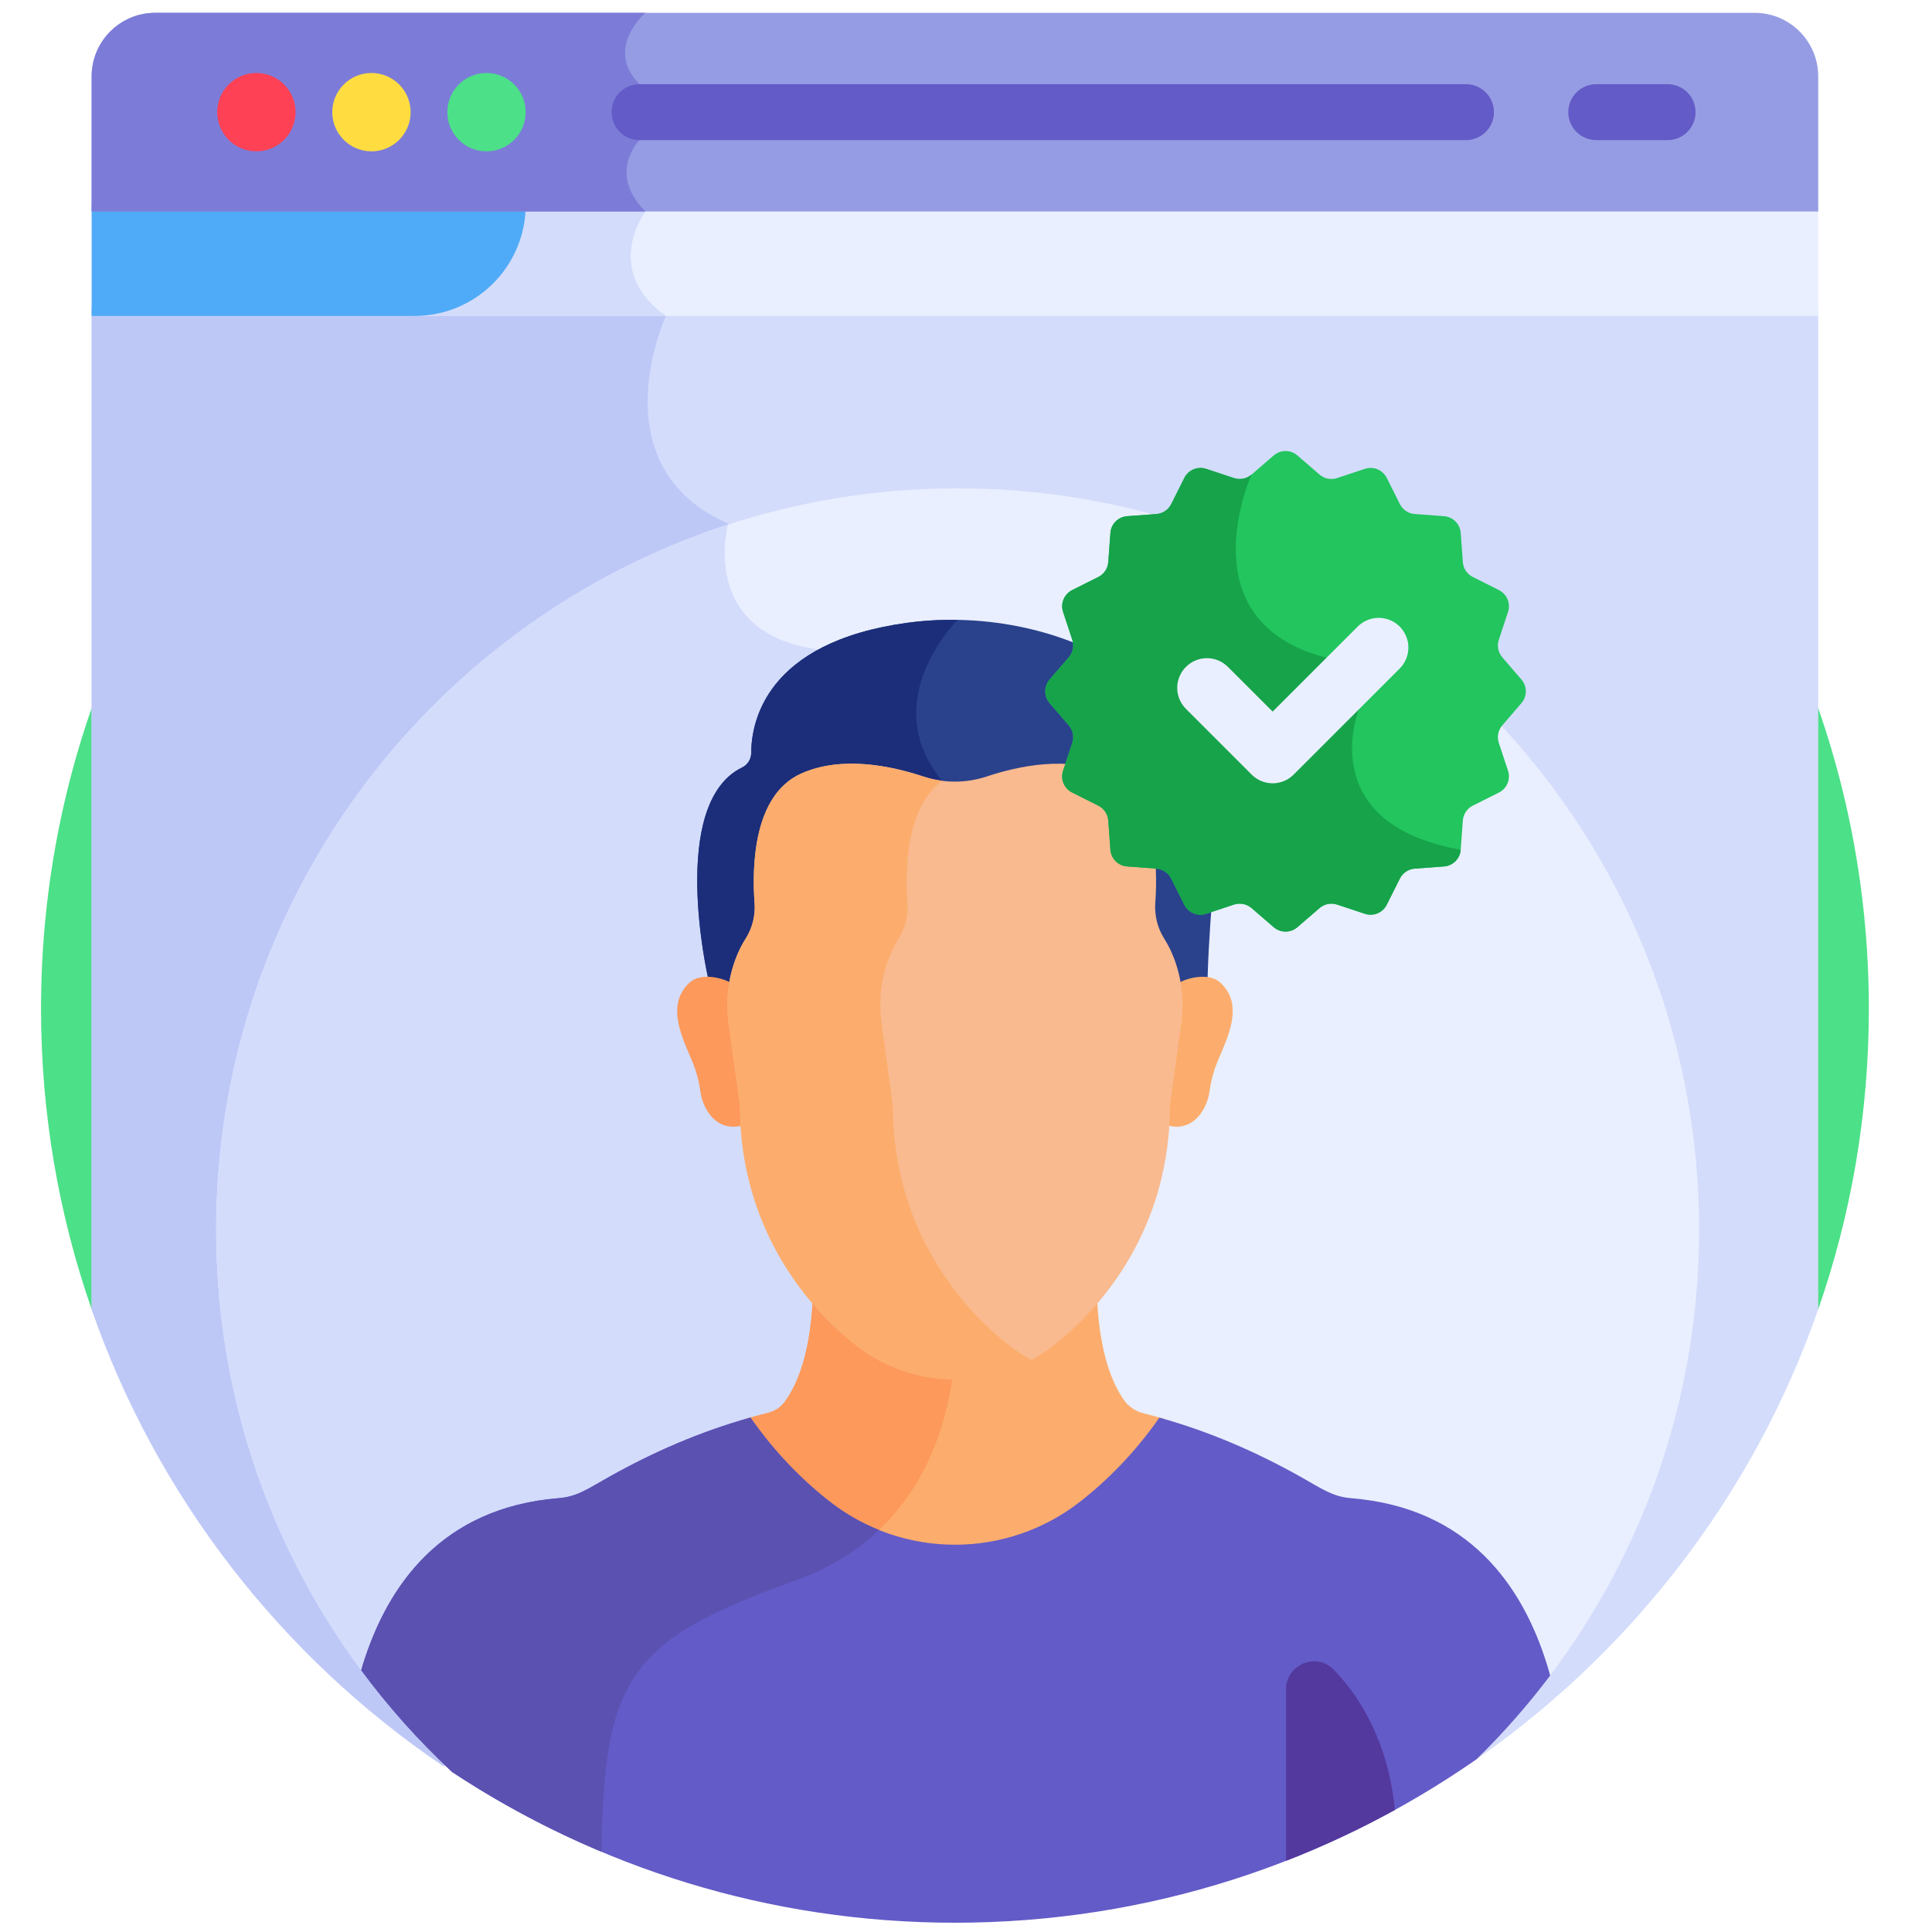
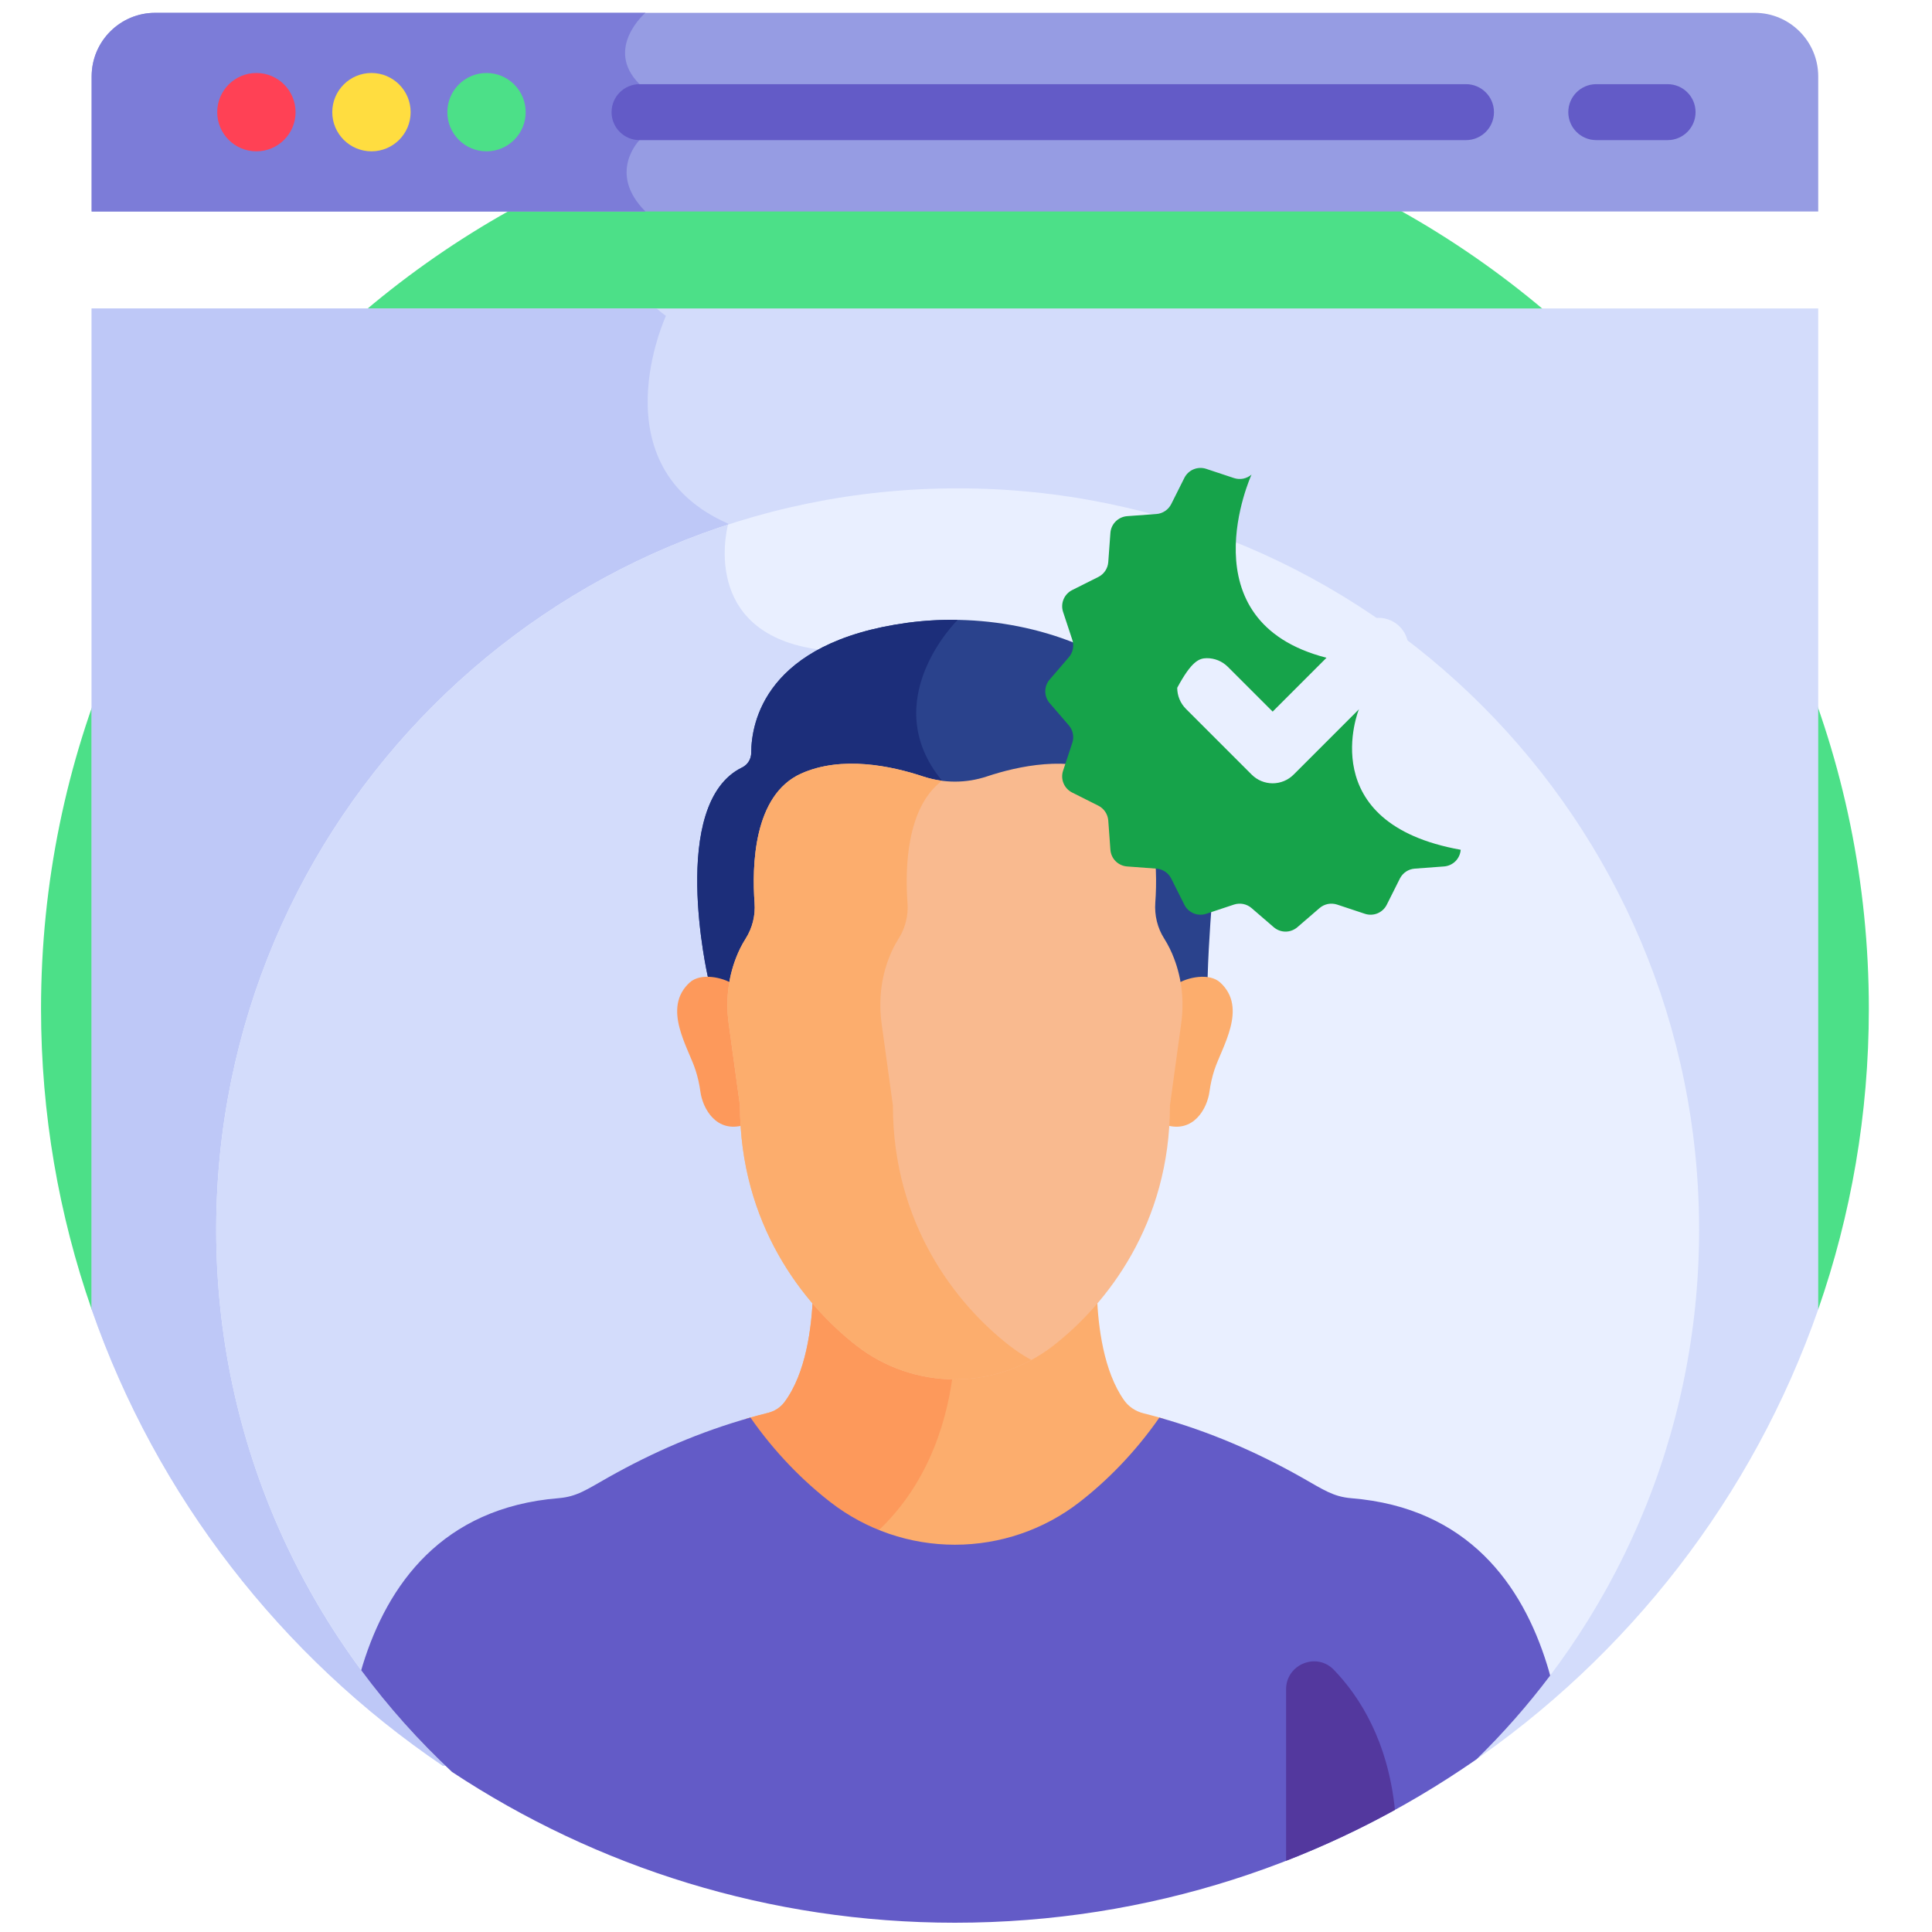
<svg xmlns="http://www.w3.org/2000/svg" width="55" height="55" viewBox="0 0 55 55" fill="none">
  <g clip-path="url(#clip0_1283_2487)">
    <path d="M2.609 37.274H51.761C52.694 34.595 53.202 31.716 53.202 28.718C53.202 14.35 41.554 2.701 27.185 2.701C12.816 2.701 1.168 14.35 1.168 28.718C1.168 31.716 1.677 34.594 2.609 37.274Z" fill="#4CE088" />
    <path d="M2.609 8.781V37.274C4.466 42.609 8.011 47.152 12.604 50.266L41.763 50.269C46.357 47.154 49.903 42.61 51.761 37.274V8.781H2.609Z" fill="#D3DCFB" />
    <path d="M2.609 37.274C4.466 42.609 8.011 47.152 12.604 50.266L23.504 50.267V18.514C19.82 18.138 20.731 14.908 20.731 14.908C16.982 13.262 18.958 8.993 18.958 8.993C18.865 8.927 18.776 8.856 18.691 8.781H2.609V37.274Z" fill="#BEC8F7" />
-     <path d="M14.753 5.831C14.753 7.578 13.337 8.994 11.591 8.994H51.761V5.831H14.753Z" fill="#E9EFFF" />
-     <path d="M11.591 8.994H18.958C17.117 7.681 18.374 6.02 18.374 6.02C18.314 5.96 18.257 5.897 18.203 5.831H14.753C14.753 7.578 13.337 8.994 11.591 8.994Z" fill="#D3DCFB" />
-     <path d="M2.609 5.831V8.994H11.803C13.549 8.994 14.965 7.578 14.965 5.831H2.609Z" fill="#4FABF7" />
    <path d="M49.951 0.365H4.419C3.42 0.365 2.609 1.176 2.609 2.175V6.02H51.761V2.175C51.761 1.176 50.95 0.365 49.951 0.365Z" fill="#969CE3" />
    <path d="M18.374 0.365H4.419C3.42 0.365 2.609 1.176 2.609 2.175V6.02H18.374C17.275 4.921 18.206 3.989 18.206 3.989V2.396C17.19 1.38 18.374 0.365 18.374 0.365Z" fill="#7C7CD8" />
    <path d="M7.299 4.308C7.915 4.308 8.414 3.809 8.414 3.193C8.414 2.577 7.915 2.078 7.299 2.078C6.683 2.078 6.184 2.577 6.184 3.193C6.184 3.809 6.683 4.308 7.299 4.308Z" fill="#FF4155" />
    <path d="M10.575 4.308C11.19 4.308 11.69 3.809 11.69 3.193C11.69 2.577 11.19 2.078 10.575 2.078C9.959 2.078 9.459 2.577 9.459 3.193C9.459 3.809 9.959 4.308 10.575 4.308Z" fill="#FFDD40" />
    <path d="M13.85 4.308C14.466 4.308 14.965 3.809 14.965 3.193C14.965 2.577 14.466 2.078 13.85 2.078C13.234 2.078 12.735 2.577 12.735 3.193C12.735 3.809 13.234 4.308 13.85 4.308Z" fill="#4CE088" />
    <path d="M41.733 3.989H18.207C17.767 3.989 17.41 3.633 17.41 3.193C17.41 2.753 17.767 2.396 18.207 2.396H41.733C42.173 2.396 42.53 2.753 42.53 3.193C42.53 3.633 42.173 3.989 41.733 3.989ZM47.473 3.989H45.443C45.003 3.989 44.646 3.633 44.646 3.193C44.646 2.753 45.003 2.396 45.443 2.396H47.473C47.913 2.396 48.269 2.753 48.269 3.193C48.269 3.633 47.913 3.989 47.473 3.989Z" fill="#635BC7" />
    <path d="M12.861 50.439L12.869 50.444L42.037 50.08L42.042 50.077C45.947 46.246 48.37 40.911 48.37 35.009C48.37 23.352 38.92 13.902 27.263 13.902C15.605 13.902 6.155 23.352 6.155 35.009C6.155 41.099 8.735 46.586 12.861 50.439Z" fill="#E9EFFF" />
    <path d="M12.681 50.266L23.504 50.267V18.514C20.018 18.158 20.646 15.248 20.724 14.936C12.267 17.689 6.155 25.635 6.155 35.009C6.155 41.01 8.661 46.423 12.681 50.266Z" fill="#D3DCFB" />
    <path d="M23.548 42.824C24.586 43.63 25.866 44.067 27.185 44.067C28.504 44.067 29.784 43.63 30.822 42.824C31.591 42.227 32.412 41.414 33.13 40.389C32.936 40.334 32.742 40.281 32.547 40.232C32.324 40.176 32.128 40.042 32.002 39.864C31.42 39.043 31.259 37.774 31.227 36.853C30.819 37.329 30.39 37.727 29.981 38.044C28.339 39.32 26.029 39.318 24.39 38.044C23.98 37.727 23.552 37.329 23.143 36.853C23.111 37.794 22.943 39.1 22.329 39.919C22.215 40.069 22.052 40.175 21.869 40.22C21.659 40.273 21.449 40.329 21.241 40.389C21.958 41.413 22.779 42.227 23.548 42.824Z" fill="#FCAD6D" />
    <path d="M27.14 38.999C26.167 38.99 25.197 38.672 24.389 38.044C23.98 37.727 23.551 37.329 23.143 36.853C23.111 37.794 22.943 39.1 22.329 39.919C22.215 40.069 22.052 40.175 21.869 40.22C21.658 40.273 21.449 40.329 21.24 40.389C21.958 41.413 22.779 42.226 23.548 42.824C23.975 43.155 24.445 43.425 24.946 43.628C26.521 42.182 27.001 40.242 27.14 38.999Z" fill="#FD995B" />
    <path d="M25.833 17.729C21.774 18.282 21.388 20.584 21.386 21.428C21.386 21.605 21.288 21.77 21.128 21.847C19.017 22.874 20.155 27.825 20.155 27.825C20.367 27.839 20.686 28.021 20.851 28.101C20.891 27.848 20.958 27.6 21.051 27.361C21.122 27.178 21.211 26.993 21.323 26.818C21.515 26.515 21.605 26.159 21.578 25.801C21.502 24.768 21.442 22.829 22.805 22.215C23.96 21.696 25.377 21.997 26.281 22.297C26.868 22.492 27.503 22.492 28.09 22.297C28.993 21.997 30.41 21.696 31.565 22.215C32.924 22.827 32.869 24.756 32.794 25.792C32.767 26.152 32.853 26.513 33.048 26.818C33.163 26.998 33.254 27.19 33.326 27.378C33.415 27.612 33.48 27.854 33.519 28.101C33.728 28 34.122 27.794 34.378 27.83C34.409 26.748 34.509 25.581 34.509 25.581C35.712 19.689 30.204 17.134 25.833 17.729Z" fill="#2A428C" />
    <path d="M25.833 17.729C21.774 18.282 21.388 20.584 21.386 21.428C21.386 21.605 21.288 21.77 21.128 21.847C19.017 22.874 20.155 27.825 20.155 27.825C20.367 27.839 20.686 28.021 20.851 28.101C20.891 27.848 20.958 27.6 21.051 27.361C21.122 27.178 21.211 26.993 21.323 26.818C21.515 26.515 21.605 26.159 21.578 25.801C21.502 24.768 21.442 22.829 22.805 22.215C23.96 21.696 25.377 21.997 26.281 22.297C26.503 22.371 26.733 22.417 26.966 22.435C26.922 22.362 26.872 22.292 26.818 22.226C24.938 19.936 27.255 17.655 27.263 17.647C26.785 17.638 26.307 17.666 25.833 17.729Z" fill="#1C2E7A" />
    <path d="M34.738 27.971C34.422 27.681 33.792 27.828 33.519 28.005C33.579 28.377 33.583 28.757 33.531 29.132L33.209 31.472C33.209 31.661 33.204 31.846 33.193 32.028C33.976 32.264 34.365 31.561 34.431 31.078C34.459 30.87 34.505 30.665 34.569 30.466C34.778 29.815 35.53 28.697 34.738 27.971Z" fill="#FCAD6D" />
    <path d="M19.633 27.971C19.949 27.681 20.579 27.828 20.851 28.005C20.791 28.378 20.788 28.758 20.839 29.132L21.161 31.472C21.161 31.661 21.167 31.846 21.178 32.028C20.394 32.264 20.005 31.561 19.939 31.078C19.911 30.87 19.865 30.665 19.801 30.466C19.592 29.815 18.84 28.697 19.633 27.971Z" fill="#FD995B" />
    <path d="M33.422 27.282C33.35 27.093 33.258 26.902 33.144 26.722C32.949 26.417 32.863 26.056 32.889 25.696C32.964 24.66 32.924 22.635 31.565 22.023C30.41 21.503 28.993 21.804 28.09 22.105C27.503 22.3 26.868 22.3 26.28 22.105C25.377 21.804 23.96 21.503 22.805 22.023C21.442 22.636 21.406 24.672 21.481 25.704C21.508 26.062 21.419 26.419 21.227 26.722C21.115 26.897 21.026 27.081 20.955 27.264C20.724 27.858 20.657 28.501 20.743 29.131L21.065 31.472C21.065 34.838 22.861 37.125 24.389 38.312C25.187 38.931 26.171 39.268 27.185 39.268C28.199 39.268 29.183 38.931 29.981 38.312C31.509 37.125 33.306 34.838 33.306 31.472L33.627 29.132C33.713 28.508 33.648 27.871 33.422 27.282Z" fill="#F9BA8F" />
    <path d="M28.743 38.312C27.215 37.126 25.419 34.838 25.419 31.473L25.097 29.132C25.011 28.502 25.078 27.858 25.309 27.265C25.38 27.082 25.469 26.897 25.581 26.722C25.773 26.419 25.862 26.062 25.835 25.705C25.766 24.766 25.79 23.001 26.818 22.226C26.635 22.203 26.455 22.162 26.28 22.105C25.377 21.805 23.96 21.504 22.805 22.023C21.442 22.637 21.406 24.672 21.481 25.705C21.508 26.062 21.419 26.419 21.227 26.722C21.115 26.897 21.026 27.082 20.955 27.265C20.724 27.858 20.657 28.502 20.743 29.132L21.065 31.473C21.065 34.838 22.861 37.126 24.389 38.312C25.189 38.932 26.173 39.269 27.185 39.268C27.945 39.268 28.694 39.078 29.362 38.716C29.145 38.599 28.938 38.463 28.743 38.312Z" fill="#FCAD6D" />
    <path d="M38.47 42.651C37.949 42.608 37.671 42.406 37.056 42.059C35.776 41.337 34.45 40.761 33.005 40.356C32.3 41.37 31.49 42.174 30.732 42.762C29.72 43.548 28.471 43.975 27.185 43.975C25.899 43.975 24.65 43.548 23.639 42.762C22.88 42.173 22.07 41.37 21.364 40.355C19.926 40.759 18.591 41.339 17.314 42.059C16.699 42.406 16.422 42.608 15.9 42.65C12.574 42.922 11.03 45.128 10.328 47.394C10.312 47.445 10.298 47.497 10.283 47.549C11.055 48.591 11.92 49.559 12.869 50.444C16.975 53.155 21.895 54.736 27.185 54.736C32.707 54.736 37.826 53.014 42.037 50.08C42.793 49.34 43.493 48.544 44.13 47.699C44.102 47.597 44.074 47.495 44.042 47.394C43.34 45.128 41.796 42.922 38.47 42.651Z" fill="#635BC7" />
-     <path d="M23.639 42.762C22.88 42.173 22.07 41.37 21.364 40.355C19.926 40.759 18.591 41.339 17.314 42.059C16.699 42.406 16.422 42.608 15.9 42.65C12.574 42.922 11.03 45.128 10.328 47.394C10.312 47.445 10.298 47.497 10.283 47.549C11.055 48.591 11.92 49.559 12.869 50.444C14.213 51.331 15.637 52.092 17.122 52.715C17.188 47.738 17.941 46.674 22.639 44.996C23.635 44.64 24.414 44.135 25.024 43.556C24.527 43.357 24.061 43.09 23.639 42.762Z" fill="#5B51B1" />
-     <path d="M43.312 20.016L42.767 20.65C42.709 20.717 42.669 20.798 42.652 20.886C42.634 20.973 42.64 21.063 42.668 21.147L42.93 21.94C42.969 22.057 42.965 22.184 42.917 22.299C42.87 22.413 42.783 22.506 42.673 22.561L41.927 22.936C41.847 22.976 41.779 23.036 41.73 23.11C41.68 23.184 41.651 23.269 41.644 23.358L41.583 24.191C41.574 24.314 41.521 24.43 41.433 24.517C41.346 24.604 41.23 24.657 41.107 24.666L40.274 24.728C40.185 24.735 40.1 24.764 40.026 24.814C39.952 24.863 39.892 24.931 39.852 25.01L39.478 25.756C39.422 25.867 39.329 25.954 39.215 26.001C39.101 26.048 38.973 26.053 38.856 26.014L38.064 25.751C37.979 25.723 37.889 25.718 37.802 25.735C37.715 25.752 37.633 25.792 37.566 25.85L36.933 26.396C36.839 26.476 36.72 26.521 36.597 26.521C36.474 26.521 36.354 26.476 36.261 26.396L35.628 25.85C35.56 25.792 35.479 25.753 35.392 25.735C35.305 25.718 35.214 25.724 35.13 25.751L34.337 26.014C34.22 26.053 34.093 26.048 33.979 26.001C33.864 25.953 33.771 25.867 33.716 25.756L33.341 25.01C33.301 24.931 33.242 24.863 33.168 24.813C33.094 24.764 33.008 24.735 32.919 24.728L32.086 24.666C31.963 24.657 31.847 24.604 31.76 24.517C31.673 24.43 31.62 24.314 31.611 24.191L31.549 23.358C31.543 23.269 31.513 23.184 31.464 23.11C31.414 23.036 31.346 22.976 31.267 22.936L30.521 22.561C30.41 22.506 30.324 22.413 30.276 22.299C30.229 22.184 30.224 22.057 30.263 21.94L30.526 21.147C30.554 21.063 30.559 20.973 30.542 20.885C30.525 20.798 30.485 20.717 30.427 20.65L29.881 20.017C29.801 19.923 29.757 19.804 29.757 19.681C29.757 19.557 29.801 19.438 29.881 19.345L30.427 18.712C30.485 18.644 30.525 18.563 30.542 18.476C30.559 18.388 30.554 18.298 30.526 18.214L30.263 17.421C30.224 17.304 30.229 17.177 30.276 17.062C30.324 16.948 30.411 16.855 30.521 16.799L31.267 16.425C31.347 16.385 31.415 16.325 31.464 16.251C31.514 16.177 31.543 16.092 31.549 16.003L31.611 15.17C31.62 15.047 31.673 14.931 31.76 14.844C31.848 14.757 31.963 14.704 32.086 14.695L32.919 14.633C33.008 14.627 33.094 14.597 33.168 14.548C33.242 14.498 33.302 14.43 33.342 14.351L33.716 13.605C33.771 13.494 33.865 13.407 33.979 13.36C34.093 13.313 34.22 13.308 34.338 13.347L35.13 13.61C35.214 13.638 35.305 13.643 35.392 13.626C35.479 13.609 35.56 13.569 35.628 13.511L36.261 12.965C36.354 12.885 36.474 12.84 36.597 12.84C36.72 12.84 36.839 12.885 36.933 12.965L37.566 13.511C37.633 13.569 37.715 13.608 37.802 13.626C37.889 13.643 37.979 13.637 38.064 13.61L38.856 13.347C38.974 13.308 39.101 13.313 39.215 13.36C39.329 13.408 39.422 13.494 39.478 13.605L39.852 14.351C39.892 14.43 39.952 14.498 40.026 14.548C40.1 14.597 40.186 14.627 40.274 14.633L41.108 14.695C41.231 14.704 41.346 14.757 41.434 14.844C41.521 14.931 41.574 15.047 41.583 15.17L41.644 16.003C41.651 16.092 41.68 16.177 41.73 16.251C41.779 16.325 41.847 16.385 41.927 16.425L42.673 16.799C42.783 16.855 42.87 16.948 42.917 17.062C42.965 17.177 42.969 17.304 42.93 17.421L42.668 18.214C42.64 18.298 42.634 18.388 42.652 18.476C42.669 18.563 42.709 18.644 42.767 18.712L43.312 19.345C43.393 19.438 43.437 19.557 43.437 19.68C43.437 19.804 43.393 19.923 43.312 20.016Z" fill="#22C55E" />
    <path d="M35.13 13.61L34.338 13.347C34.221 13.308 34.093 13.313 33.979 13.36C33.865 13.407 33.772 13.494 33.716 13.605L33.342 14.351C33.302 14.43 33.242 14.498 33.168 14.547C33.094 14.597 33.008 14.627 32.92 14.633L32.087 14.694C31.963 14.704 31.848 14.757 31.761 14.844C31.673 14.931 31.62 15.047 31.611 15.17L31.55 16.003C31.543 16.092 31.514 16.177 31.464 16.251C31.415 16.325 31.347 16.385 31.267 16.425L30.521 16.799C30.411 16.855 30.324 16.948 30.277 17.062C30.229 17.177 30.225 17.304 30.264 17.421L30.526 18.214C30.554 18.298 30.56 18.388 30.542 18.476C30.525 18.563 30.485 18.644 30.427 18.711L29.882 19.345C29.801 19.438 29.757 19.557 29.757 19.68C29.757 19.804 29.801 19.923 29.882 20.017L30.427 20.649C30.485 20.717 30.525 20.798 30.542 20.885C30.56 20.973 30.554 21.063 30.526 21.147L30.264 21.94C30.225 22.057 30.229 22.184 30.277 22.299C30.324 22.413 30.411 22.506 30.521 22.561L31.267 22.936C31.347 22.976 31.415 23.036 31.464 23.11C31.514 23.184 31.543 23.269 31.55 23.358L31.611 24.191C31.62 24.314 31.673 24.43 31.76 24.517C31.848 24.604 31.963 24.657 32.086 24.666L32.919 24.728C33.008 24.734 33.094 24.764 33.168 24.813C33.242 24.863 33.302 24.931 33.342 25.01L33.716 25.756C33.771 25.867 33.865 25.953 33.979 26.001C34.093 26.048 34.22 26.053 34.338 26.014L35.13 25.751C35.215 25.724 35.305 25.718 35.392 25.735C35.479 25.753 35.561 25.792 35.628 25.85L36.261 26.396C36.355 26.476 36.474 26.521 36.597 26.521C36.72 26.521 36.84 26.476 36.933 26.396L37.566 25.85C37.633 25.792 37.715 25.753 37.802 25.735C37.889 25.718 37.979 25.724 38.064 25.751L38.856 26.014C38.974 26.053 39.101 26.048 39.215 26.001C39.329 25.953 39.423 25.867 39.478 25.756L39.852 25.01C39.892 24.931 39.952 24.863 40.026 24.813C40.1 24.764 40.186 24.735 40.275 24.728L41.108 24.666C41.231 24.657 41.346 24.604 41.434 24.517C41.521 24.43 41.574 24.314 41.583 24.191C37.37 23.439 38.684 20.194 38.684 20.194L37.763 18.725C33.721 17.692 35.628 13.511 35.628 13.511C35.561 13.569 35.479 13.608 35.392 13.626C35.305 13.643 35.215 13.637 35.13 13.61Z" fill="#16A34A" />
-     <path d="M36.23 22.299C36.005 22.299 35.791 22.21 35.632 22.051L33.758 20.177C33.601 20.018 33.513 19.804 33.513 19.58C33.514 19.357 33.603 19.142 33.761 18.985C33.919 18.826 34.133 18.738 34.356 18.737C34.58 18.736 34.794 18.824 34.953 18.982L36.23 20.258L38.654 17.834C38.813 17.677 39.027 17.589 39.251 17.589C39.474 17.59 39.688 17.679 39.846 17.837C40.004 17.995 40.093 18.209 40.094 18.432C40.094 18.656 40.007 18.87 39.849 19.029L36.827 22.051C36.669 22.21 36.454 22.299 36.23 22.299Z" fill="#E9EFFF" />
+     <path d="M36.23 22.299C36.005 22.299 35.791 22.21 35.632 22.051L33.758 20.177C33.601 20.018 33.513 19.804 33.513 19.58C33.919 18.826 34.133 18.738 34.356 18.737C34.58 18.736 34.794 18.824 34.953 18.982L36.23 20.258L38.654 17.834C38.813 17.677 39.027 17.589 39.251 17.589C39.474 17.59 39.688 17.679 39.846 17.837C40.004 17.995 40.093 18.209 40.094 18.432C40.094 18.656 40.007 18.87 39.849 19.029L36.827 22.051C36.669 22.21 36.454 22.299 36.23 22.299Z" fill="#E9EFFF" />
    <path d="M39.711 51.524C39.513 49.57 38.712 48.303 37.972 47.536C37.479 47.025 36.612 47.381 36.612 48.092V52.973C37.676 52.559 38.711 52.075 39.711 51.524Z" fill="#53389E" />
  </g>
  <defs>
    <clipPath id="clip0_1283_2487">
      <rect width="54.37" height="54.37" fill="white" transform="translate(0 0.365)" />
    </clipPath>
  </defs>
</svg>